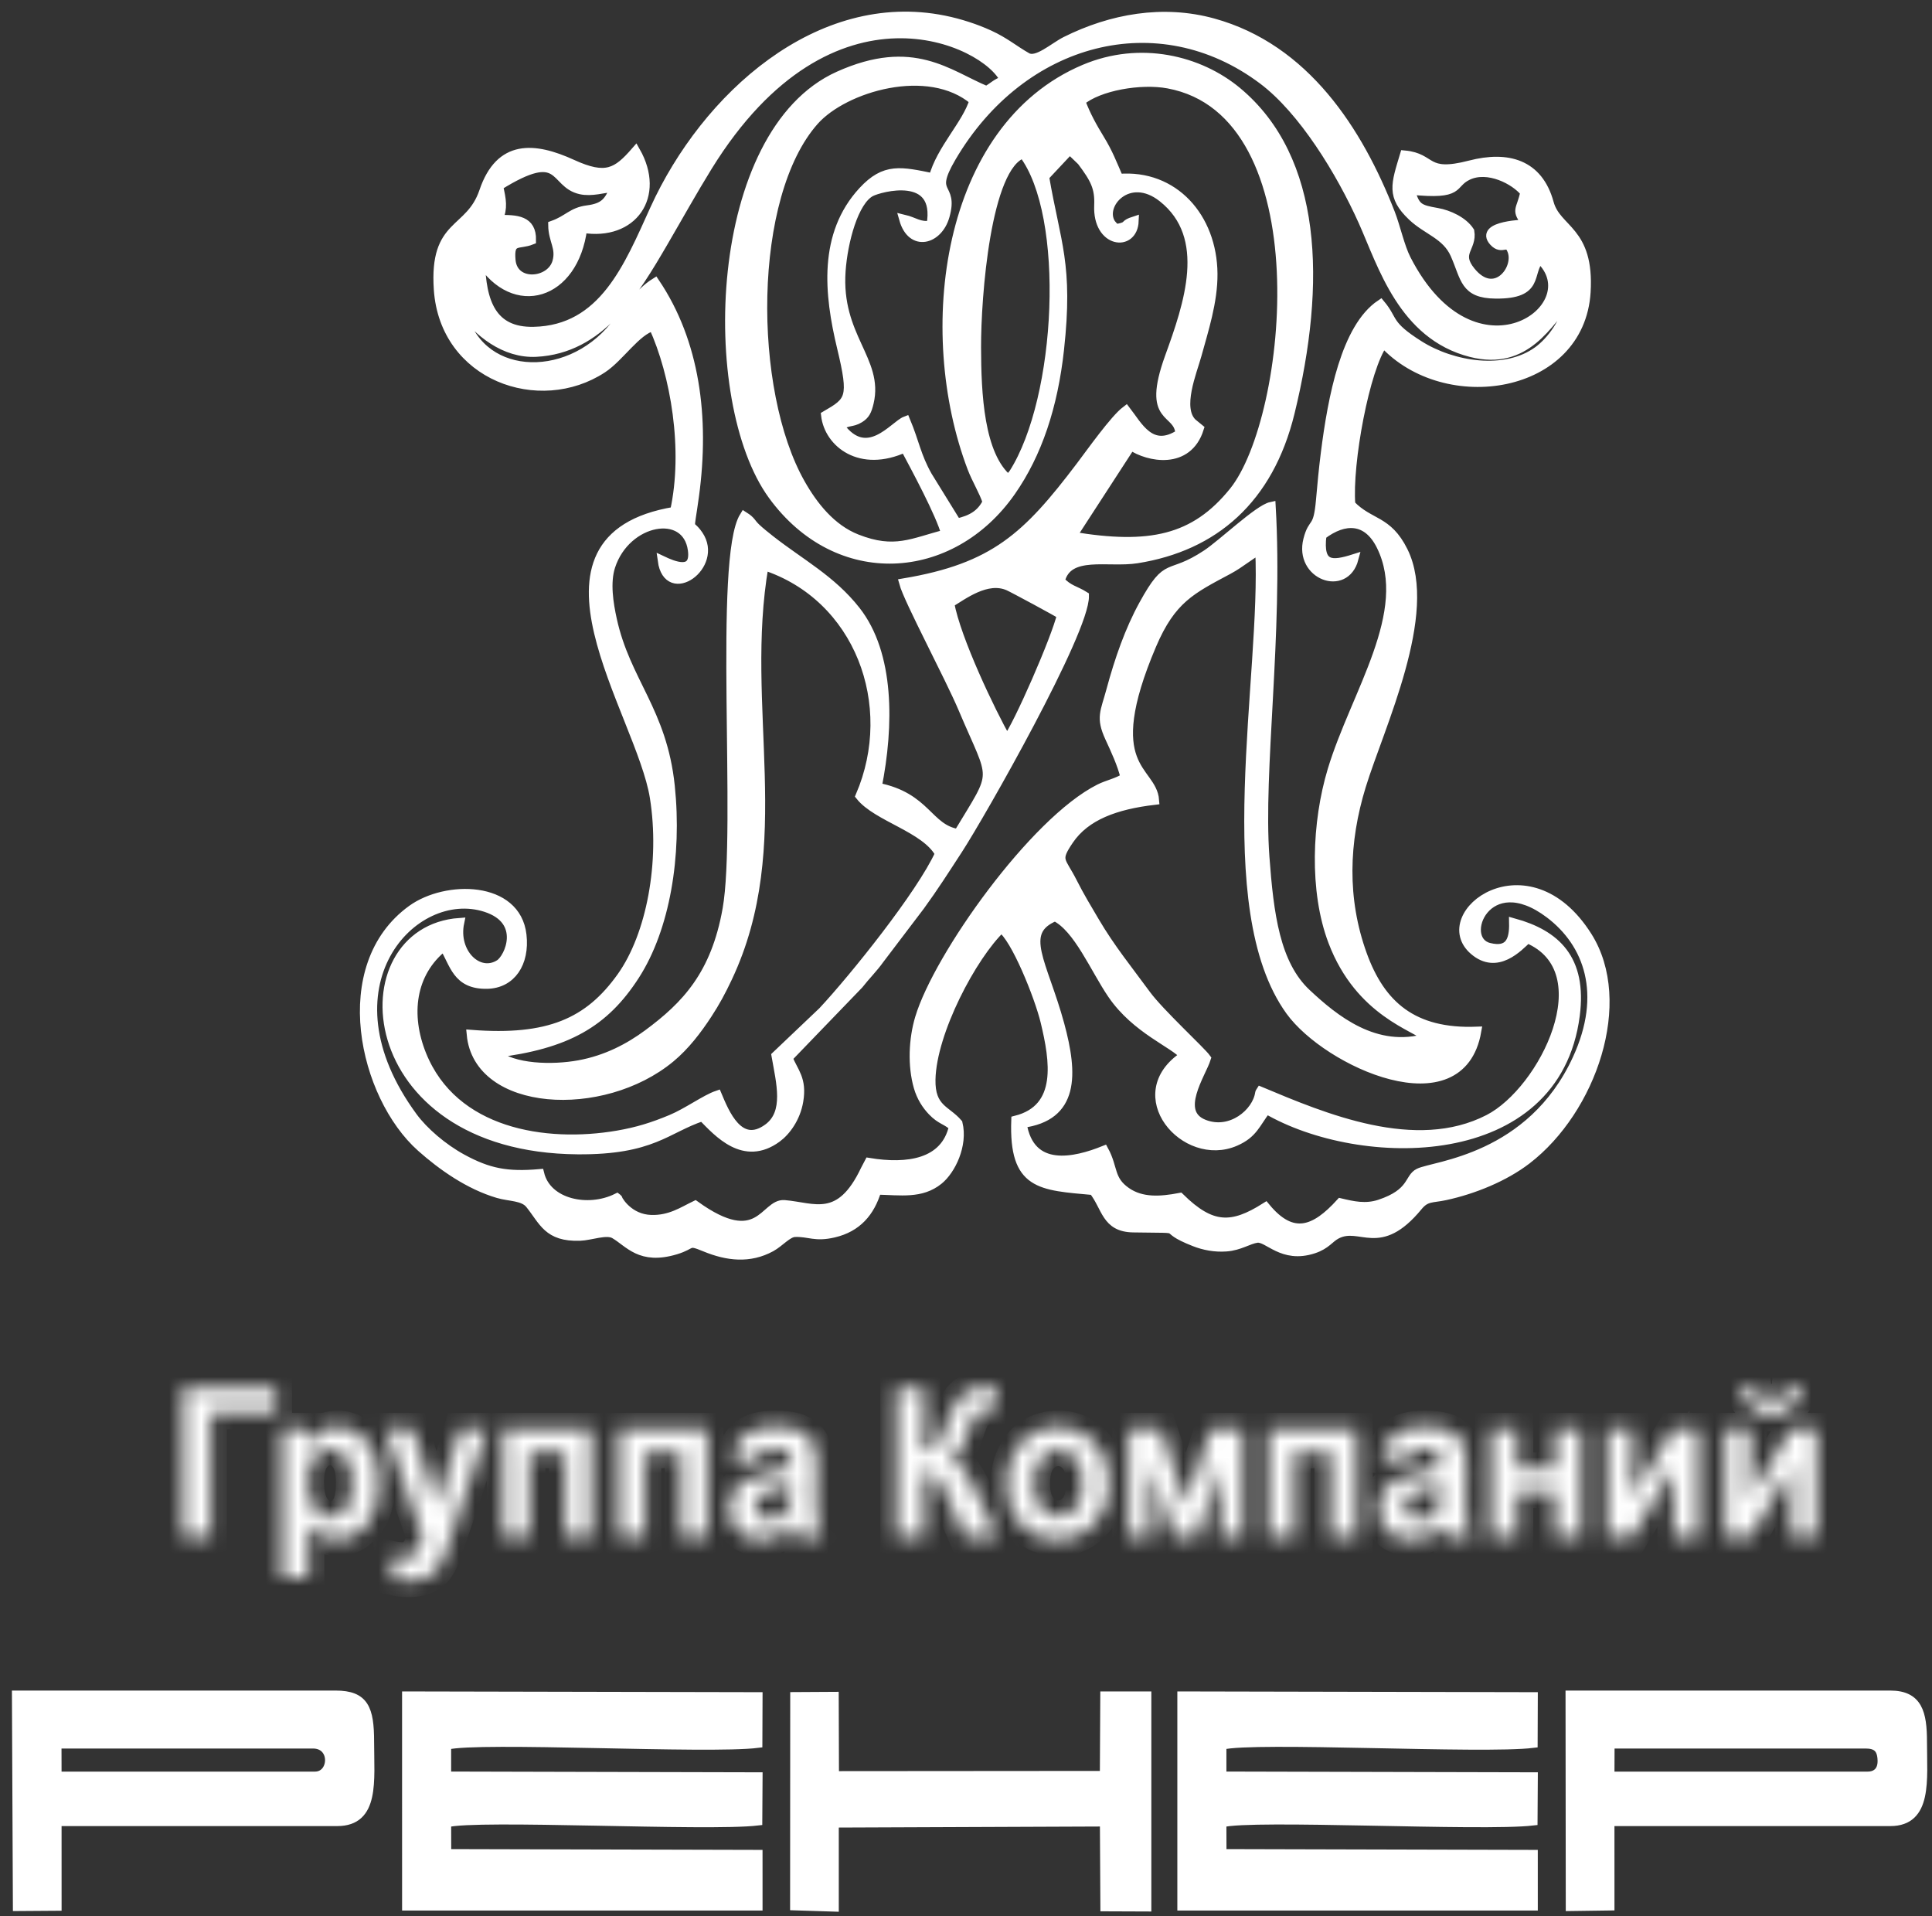
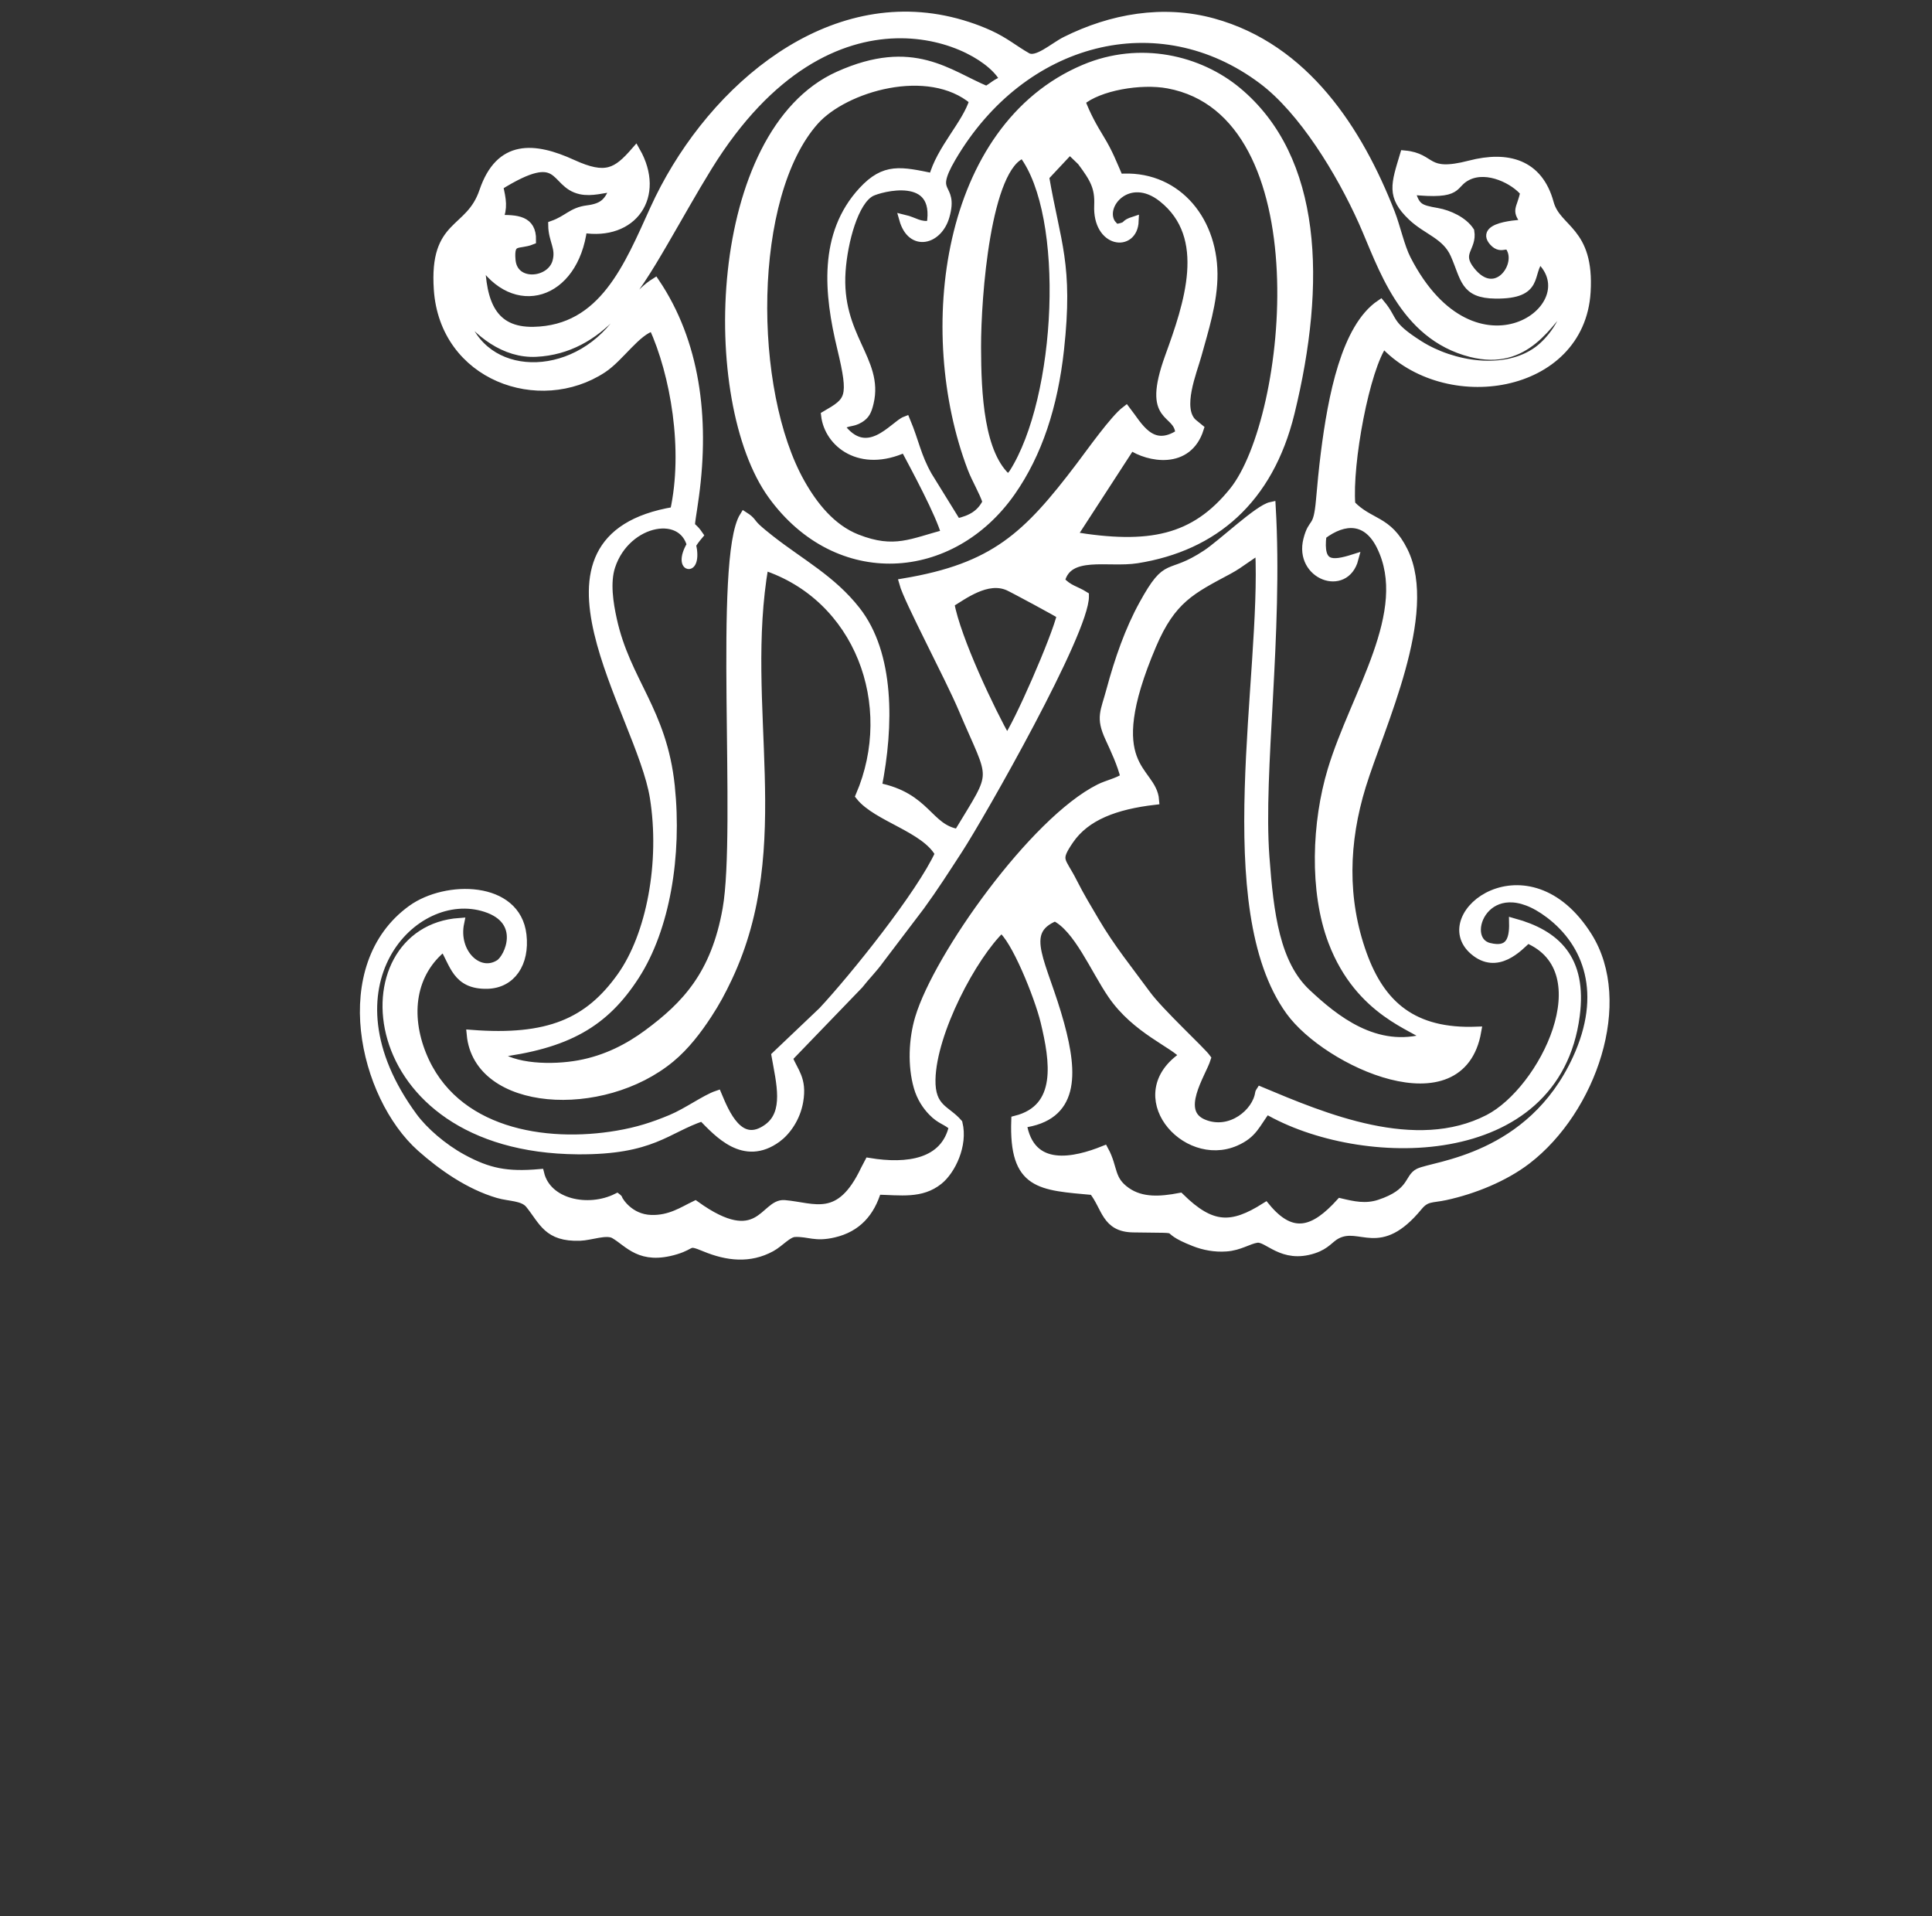
<svg xmlns="http://www.w3.org/2000/svg" width="120" height="119" viewBox="0 0 120 119" fill="none">
  <rect x="0" y="0" width="120" height="119" fill="#333333" stroke="none" />
-   <path fill-rule="evenodd" clip-rule="evenodd" d="M29.842 16.178C31.941 19.474 35.65 18.385 36.187 14.177C39.306 14.691 41.062 12.169 39.482 9.393C38.316 10.733 37.634 11.145 35.547 10.191C33.177 9.107 31.053 8.931 30.051 11.887C29.171 14.479 26.945 13.739 27.228 17.969C27.59 23.38 33.508 25.457 37.421 22.887C38.497 22.18 39.509 20.547 40.575 20.265C41.935 23.237 42.741 27.946 41.901 31.76C31.835 33.433 39.801 44.226 40.646 49.517C41.29 53.549 40.435 58.082 38.604 60.656C36.561 63.529 34.048 64.609 29.271 64.243C29.692 68.753 37.408 69.213 41.642 65.705C42.556 64.948 43.31 63.96 43.954 62.973C44.43 62.244 44.785 61.593 45.199 60.715C49.095 52.448 45.931 43.927 47.452 35.123C53.358 37.046 55.859 43.767 53.426 49.43C54.482 50.757 57.489 51.417 58.359 53.015C57.203 55.552 53.044 60.728 51.102 62.808L48.203 65.564C48.493 67.222 49.012 69.116 47.692 70.072C45.906 71.365 45.006 69.098 44.55 68.016C43.825 68.262 42.696 69.089 41.691 69.509C40.566 69.978 39.604 70.284 38.351 70.498C33.848 71.267 28.165 70.368 26.201 65.513C25.199 63.033 25.504 60.418 27.567 58.779C28.226 59.824 28.347 61.164 30.255 61.126C31.753 61.097 32.617 59.811 32.418 58.068C32.067 54.977 27.708 54.957 25.587 56.484C20.714 59.993 22.574 68.073 26.16 71.259C27.463 72.416 29.136 73.596 30.938 74.125C31.66 74.337 32.499 74.272 32.91 74.781C33.765 75.841 34.017 76.838 36.017 76.774C36.694 76.752 37.668 76.357 38.166 76.644C39.075 77.171 39.769 78.287 41.97 77.624C43.092 77.286 42.661 76.986 43.789 77.452C45.179 78.026 46.558 78.182 47.889 77.457C48.433 77.16 48.917 76.552 49.376 76.538C50.274 76.51 50.614 76.847 51.786 76.573C53.231 76.236 54.049 75.291 54.463 73.909C55.949 73.939 57.211 74.172 58.3 73.295C59.071 72.675 59.83 71.112 59.503 69.768C58.776 68.917 57.783 68.872 57.821 67.039C57.883 64.087 60.388 59.359 62.186 57.644C63.056 58.197 64.541 61.888 64.915 63.448C65.495 65.863 65.987 68.843 63.094 69.574C62.952 73.648 64.615 73.632 67.909 73.934C68.731 74.976 68.68 76.229 70.386 76.255C74.141 76.311 71.698 76.153 74.204 77.13C74.782 77.356 75.456 77.489 76.159 77.438C76.999 77.378 77.533 76.975 78.067 76.898C78.762 76.799 79.634 78.207 81.587 77.564C82.379 77.303 82.568 76.893 83.023 76.659C84.522 75.889 85.65 77.861 88.08 74.911C88.58 74.304 88.942 74.434 89.765 74.256C91.524 73.876 93.436 73.1 94.827 72.032C98.873 68.925 101.181 62.226 98.602 58.147C94.89 52.276 88.98 56.811 91.545 59.026C92.992 60.276 94.318 58.806 94.873 58.291C99.575 60.279 95.896 67.732 92.46 69.501C87.906 71.847 82.184 69.402 78.301 67.777C78.278 67.814 78.25 67.83 78.24 67.895C78.061 69.111 76.46 70.465 74.788 69.814C72.929 69.091 74.627 66.689 74.927 65.727C74.606 65.276 72.028 62.906 71.196 61.772C70.074 60.24 68.98 58.901 67.993 57.221C67.528 56.431 67.073 55.686 66.618 54.784C65.907 53.377 65.517 53.472 66.407 52.166C67.432 50.663 69.286 49.983 71.711 49.699C71.564 47.741 68.247 47.795 71.54 40.058C72.762 37.189 73.996 36.617 76.301 35.383C77.082 34.965 77.658 34.429 78.247 34.148C78.633 41.959 75.497 56.364 80.137 62.785C82.443 65.975 90.718 69.775 91.721 64.046C87.767 64.198 85.757 62.429 84.619 59.281C83.374 55.834 83.484 52.288 84.557 48.801C85.702 45.083 89.072 38.084 87.163 34.23C86.18 32.247 85.075 32.565 83.898 31.34C83.691 28.792 84.785 22.855 85.93 21.306C89.781 25.491 98.145 24.21 98.513 18.131C98.746 14.279 96.686 14.314 96.223 12.612C95.556 10.165 93.635 9.646 91.307 10.249C88.45 10.99 89.045 9.794 87.235 9.628C86.688 11.453 86.389 12.173 87.711 13.432C88.642 14.318 89.83 14.577 90.37 15.795C91.027 17.279 90.949 18.244 92.895 18.261C95.691 18.286 94.841 16.945 95.641 16.075C98.872 19.059 91.559 24.313 87.351 16.1C86.955 15.327 86.699 14.104 86.364 13.245C84.365 8.121 81.058 2.996 75.345 1.422C72.241 0.567 69.033 1.136 66.196 2.552C65.452 2.924 64.403 3.903 63.79 3.556C62.974 3.094 62.423 2.602 61.441 2.153C60.61 1.773 59.615 1.445 58.648 1.25C50.849 -0.33 43.827 6.021 40.657 12.993C39.045 16.537 37.485 20.492 33.145 20.581C30.563 20.633 29.891 18.792 29.842 16.178ZM94.016 57.311C96.626 58.033 98.295 59.55 97.839 63.065C96.621 72.474 84.472 72.29 78.664 68.894C77.979 69.795 77.837 70.407 76.734 70.89C73.595 72.265 69.9 67.97 73.559 65.563C72.946 64.799 70.579 63.948 69.082 61.759C68.002 60.182 66.962 57.622 65.531 56.924C63.231 57.877 64.779 59.785 65.824 63.621C66.671 66.732 66.744 69.341 63.481 69.765C63.97 72.853 66.802 72.153 68.571 71.442C69.176 72.554 68.893 73.274 69.96 74.016C70.91 74.677 72.074 74.599 73.284 74.369C75.247 76.301 76.514 76.292 78.605 74.969C80.278 77.002 81.679 76.442 83.261 74.704C84.033 74.887 84.821 75.07 85.687 74.784C87.777 74.095 87.483 73.16 88.125 72.844C89.073 72.375 95.088 71.998 97.955 65.767C99.818 61.721 98.659 58.576 96.25 56.752C92.329 53.782 90.541 58.36 92.49 58.84C93.72 59.143 94.042 58.465 94.016 57.311ZM58.985 37.461C59.394 39.704 61.523 44.165 62.537 45.956C63.227 45.067 65.613 39.598 65.933 38.185C65.809 38.077 62.918 36.519 62.634 36.396C61.292 35.812 59.812 36.967 58.985 37.461ZM87.6 11.805C87.905 12.91 88.136 13.001 89.266 13.199C89.985 13.325 90.885 13.742 91.29 14.369C91.465 15.417 90.416 15.691 91.358 16.852C92.823 18.66 94.342 16.747 93.917 15.582C93.634 14.802 93.32 15.61 92.772 15.004C91.841 13.974 94.837 13.912 94.84 13.911C94.093 12.988 94.471 13.114 94.71 11.946C94.102 11.182 92.416 10.302 91.16 10.908C90.081 11.429 90.863 12.142 87.6 11.805ZM67.123 6.285C67.456 7.174 67.855 7.886 68.314 8.637C68.857 9.527 69.073 10.129 69.491 11.082C72.91 10.796 75.305 13.502 75.337 16.996C75.353 18.736 74.759 20.543 74.347 22.047C74.059 23.096 73.108 25.347 74.061 26.266L74.487 26.614C73.77 28.894 71.328 28.413 70.244 27.671L66.588 33.304C71.38 34.103 74.193 33.541 76.625 30.521C80.279 25.982 82.222 7.002 72.563 5.21C70.842 4.891 68.243 5.34 67.123 6.285ZM60.652 21.561C60.658 24.409 60.816 28.29 62.642 29.785L62.951 29.395C65.918 24.729 66.465 13.363 63.554 9.541C61.244 10.295 60.645 18.454 60.652 21.561ZM56.133 13.611C56.818 13.773 57.101 14.1 57.831 13.979C58.43 10.569 54.629 11.644 54.099 11.919C53.03 12.473 52.365 15.013 52.238 16.831C51.954 20.912 54.61 22.368 53.983 25.005C53.857 25.535 53.739 25.764 53.387 25.982C52.895 26.285 52.64 26.091 52.168 26.482C53.865 28.778 55.527 26.413 56.256 26.137C56.82 27.488 56.92 28.327 57.615 29.557L59.426 32.489C60.362 32.285 60.949 31.923 61.314 31.177C61.103 30.518 60.645 29.786 60.366 29.052C57.165 20.615 58.691 7.948 67.357 4.288C70.824 2.824 74.483 3.721 76.843 5.686C81.844 9.85 82.109 17.546 80.124 25.643C78.803 31.029 75.388 33.942 70.619 34.699C68.829 34.983 66.328 34.189 65.856 36.066C66.344 36.621 66.809 36.665 67.354 37.01C67.394 39.21 60.915 50.596 59.511 52.755C58.699 54.003 57.99 55.114 57.154 56.26L54.63 59.585C54.244 60.13 53.755 60.609 53.343 61.139L48.944 65.7C49.302 66.588 49.841 67.012 49.609 68.385C49.432 69.435 48.819 70.262 48.254 70.674C46.212 72.164 44.612 70.347 43.628 69.344C41.372 70.096 40.531 71.44 35.881 71.405C22.108 71.299 21.325 57.801 28.55 57.292C28.151 59.198 29.732 60.701 31.029 59.874C31.627 59.493 32.674 57.171 30.176 56.359C25.659 54.889 19.684 61.248 25.648 69.366C26.312 70.27 27.494 71.296 28.708 71.957C30.334 72.842 31.482 73.066 33.517 72.891C33.974 74.762 36.539 75.281 38.316 74.4C38.343 74.422 38.379 74.428 38.389 74.475C38.406 74.563 39.058 75.693 40.44 75.737C41.631 75.775 42.431 75.217 43.181 74.857C47.177 77.737 47.472 74.709 48.721 74.814C50.562 74.969 52.171 75.962 53.741 72.643L53.976 72.196C56.37 72.589 58.705 72.265 59.224 69.965C58.781 69.547 58.447 69.578 57.905 69.012C57.551 68.642 57.219 68.144 57.035 67.503C56.655 66.181 56.725 64.54 57.118 63.23C58.268 59.397 64.223 51.014 68.294 48.974C68.797 48.722 69.415 48.607 69.884 48.289C69.678 47.435 69.28 46.595 68.916 45.803C68.34 44.548 68.632 44.235 68.996 42.884C69.519 40.945 70.157 39.128 71.022 37.555C72.591 34.698 72.531 36.02 74.945 34.422C75.925 33.773 78.176 31.62 78.953 31.456C79.413 39.384 78.169 47.882 78.562 53.214C78.825 56.785 79.215 59.881 81.154 61.694C82.85 63.279 85.433 65.425 88.671 64.446C87.992 63.757 84.472 62.911 82.784 58.475C81.59 55.339 81.769 51.056 82.741 47.835C84.18 43.068 87.803 38.016 85.783 33.908C84.936 32.185 83.513 32.17 82.107 33.237C81.864 35.195 82.734 35.132 84.094 34.701C83.542 36.792 80.673 35.714 81.235 33.521C81.553 32.278 81.855 32.996 82.022 31.054C82.105 30.094 82.197 29.132 82.321 28.148C82.762 24.659 83.584 20.355 85.751 18.896C86.597 19.911 86.126 20.16 88.15 21.438C90.218 22.743 93.49 23.282 95.535 21.782C96.32 21.206 97.282 19.976 97.463 18.601C96.177 19.976 94.816 22.773 91.367 21.892C87.126 20.809 85.863 16.444 84.661 13.76C83.268 10.652 80.927 6.832 78.433 4.96C71.97 0.108 63.473 2.319 59.097 9.777C57.653 12.239 59.272 11.383 58.696 13.418C58.272 14.916 56.628 15.367 56.133 13.611ZM58.747 33.169C58.431 31.941 56.828 28.983 56.205 27.81C53.441 29.083 51.486 27.517 51.283 25.799C52.802 24.916 53.035 24.746 52.274 21.586C51.471 18.249 51.099 14.566 53.597 11.866C54.965 10.388 55.949 10.634 57.967 11.048C58.431 9.275 60.056 7.718 60.495 6.242C57.675 3.856 52.435 5.417 50.584 7.496C46.441 12.148 46.464 24.268 49.727 30.027C50.511 31.41 51.619 32.831 53.214 33.46C55.573 34.39 56.659 33.703 58.747 33.169ZM28.649 19.176C29.559 23.608 35.185 23.934 38.158 20.254C38.863 19.382 39.732 18.148 40.688 17.553C43.178 21.253 43.794 25.906 43.133 30.792C42.789 33.333 42.753 32.297 43.389 33.229C44.678 35.118 41.488 37.398 41.136 34.81C41.786 35.117 43.221 35.744 43.008 34.152C42.66 31.556 38.886 32.236 37.931 35.168C37.603 36.177 37.81 37.479 38.033 38.491C38.88 42.342 41.141 44.149 41.629 48.822C42.081 53.155 41.322 57.655 39.44 60.575C37.541 63.521 35.223 64.865 30.718 65.412C31.859 66.394 34.331 66.427 35.96 66.131C37.665 65.82 39.068 65.081 40.244 64.212C42.599 62.469 44.441 60.552 45.165 56.453C46.034 51.532 44.596 34.679 46.222 32.066C46.694 32.367 46.614 32.457 46.981 32.803C47.205 33.014 47.553 33.294 47.838 33.518C49.728 34.999 51.644 35.993 53.16 37.922C55.279 40.618 55.246 45.039 54.479 48.891C57.569 49.492 57.611 51.462 59.514 51.772C61.983 47.673 61.782 48.684 59.802 43.999C58.972 42.037 56.42 37.265 56.132 36.205C61.76 35.262 63.803 33.322 67.108 28.958C67.784 28.065 69.222 26.034 69.94 25.491C70.671 26.431 71.485 28.132 73.291 26.94C73.198 25.395 71.157 26.265 72.639 22.172C73.813 18.932 75.281 14.713 72.212 12.279C70.102 10.605 68.245 12.726 69.016 13.896C69.237 14.124 69.22 14.258 69.679 14.123C70.103 13.998 69.812 13.93 70.443 13.726C70.378 15.377 68.143 15.115 68.246 12.759C68.295 11.638 67.994 11.095 67.184 10.01L66.443 9.297L64.877 10.968C65.592 15.141 66.385 16.418 65.804 21.712C65.419 25.221 64.446 28.171 62.799 30.527C59.089 35.835 52.034 36.315 47.988 30.753C43.729 24.898 44.202 8.255 52.092 4.712C56.725 2.632 58.876 4.64 61.273 5.631C61.753 5.365 61.838 5.179 62.403 4.984C61.31 2.539 51.621 -2.056 43.959 10.338C43.012 11.871 42.136 13.452 41.207 15.044C39.386 18.165 37.29 21.671 33.303 21.877C31.364 21.977 29.675 20.64 28.649 19.176ZM30.962 11.551C31.161 12.417 31.254 12.897 30.956 13.634C32.092 13.62 33.036 13.66 33.011 14.915C32.21 15.238 31.611 14.809 31.739 16.171C31.893 17.803 34.224 17.593 34.594 16.261C34.838 15.381 34.346 14.946 34.333 13.99C35.294 13.647 35.526 13.159 36.486 13.036C37.52 12.904 37.83 12.534 38.178 11.622C37.484 11.691 36.745 11.935 36.059 11.782C34.3 11.391 34.999 9.031 30.962 11.551Z" fill="white" stroke="white" stroke-width="0.567" />
-   <path fill-rule="evenodd" clip-rule="evenodd" d="M1.084 118.4L3.542 118.383L3.541 113.124H20.949C23.301 113.124 22.953 110.591 22.953 108.179C22.953 106.121 22.625 105.275 20.853 105.275H1.025L1.084 118.4ZM73.41 118.369L95.232 118.368L95.231 115.169L75.896 115.12L75.89 113.204C77.741 112.701 92.018 113.46 95.216 113.089L95.233 110.351L75.891 110.304V108.382C77.877 107.873 92.069 108.654 95.222 108.269L95.232 105.375L73.41 105.329L73.41 118.369ZM97.536 118.4L99.994 118.366L99.993 113.124H117.414C119.743 113.124 119.405 110.534 119.405 108.179C119.405 106.389 119.127 105.275 117.414 105.275H97.522L97.536 118.4ZM99.993 110.308H115.998C116.56 110.308 116.921 109.977 116.903 109.327C116.883 108.568 116.55 108.307 115.869 108.307H100.001L99.993 110.308ZM49.358 118.358L51.815 118.436L51.815 113.217L68.6 113.15L68.63 118.418L71.228 118.428V105.329L68.624 105.331L68.597 110.266L51.827 110.279L51.811 105.355L49.366 105.369L49.358 118.358ZM25.258 118.37L47.08 118.368L47.079 115.169L27.743 115.12L27.738 113.204C29.592 112.7 43.892 113.462 47.064 113.089L47.081 110.351L27.738 110.304V108.382C29.726 107.873 43.96 108.656 47.069 108.268L47.08 105.375L25.257 105.329L25.258 118.37ZM3.541 110.308H19.436H19.565C20.743 110.308 20.851 108.307 19.436 108.307H3.536L3.541 110.308Z" fill="white" stroke="white" stroke-width="0.567" />
+   <path fill-rule="evenodd" clip-rule="evenodd" d="M29.842 16.178C31.941 19.474 35.65 18.385 36.187 14.177C39.306 14.691 41.062 12.169 39.482 9.393C38.316 10.733 37.634 11.145 35.547 10.191C33.177 9.107 31.053 8.931 30.051 11.887C29.171 14.479 26.945 13.739 27.228 17.969C27.59 23.38 33.508 25.457 37.421 22.887C38.497 22.18 39.509 20.547 40.575 20.265C41.935 23.237 42.741 27.946 41.901 31.76C31.835 33.433 39.801 44.226 40.646 49.517C41.29 53.549 40.435 58.082 38.604 60.656C36.561 63.529 34.048 64.609 29.271 64.243C29.692 68.753 37.408 69.213 41.642 65.705C42.556 64.948 43.31 63.96 43.954 62.973C44.43 62.244 44.785 61.593 45.199 60.715C49.095 52.448 45.931 43.927 47.452 35.123C53.358 37.046 55.859 43.767 53.426 49.43C54.482 50.757 57.489 51.417 58.359 53.015C57.203 55.552 53.044 60.728 51.102 62.808L48.203 65.564C48.493 67.222 49.012 69.116 47.692 70.072C45.906 71.365 45.006 69.098 44.55 68.016C43.825 68.262 42.696 69.089 41.691 69.509C40.566 69.978 39.604 70.284 38.351 70.498C33.848 71.267 28.165 70.368 26.201 65.513C25.199 63.033 25.504 60.418 27.567 58.779C28.226 59.824 28.347 61.164 30.255 61.126C31.753 61.097 32.617 59.811 32.418 58.068C32.067 54.977 27.708 54.957 25.587 56.484C20.714 59.993 22.574 68.073 26.16 71.259C27.463 72.416 29.136 73.596 30.938 74.125C31.66 74.337 32.499 74.272 32.91 74.781C33.765 75.841 34.017 76.838 36.017 76.774C36.694 76.752 37.668 76.357 38.166 76.644C39.075 77.171 39.769 78.287 41.97 77.624C43.092 77.286 42.661 76.986 43.789 77.452C45.179 78.026 46.558 78.182 47.889 77.457C48.433 77.16 48.917 76.552 49.376 76.538C50.274 76.51 50.614 76.847 51.786 76.573C53.231 76.236 54.049 75.291 54.463 73.909C55.949 73.939 57.211 74.172 58.3 73.295C59.071 72.675 59.83 71.112 59.503 69.768C58.776 68.917 57.783 68.872 57.821 67.039C57.883 64.087 60.388 59.359 62.186 57.644C63.056 58.197 64.541 61.888 64.915 63.448C65.495 65.863 65.987 68.843 63.094 69.574C62.952 73.648 64.615 73.632 67.909 73.934C68.731 74.976 68.68 76.229 70.386 76.255C74.141 76.311 71.698 76.153 74.204 77.13C74.782 77.356 75.456 77.489 76.159 77.438C76.999 77.378 77.533 76.975 78.067 76.898C78.762 76.799 79.634 78.207 81.587 77.564C82.379 77.303 82.568 76.893 83.023 76.659C84.522 75.889 85.65 77.861 88.08 74.911C88.58 74.304 88.942 74.434 89.765 74.256C91.524 73.876 93.436 73.1 94.827 72.032C98.873 68.925 101.181 62.226 98.602 58.147C94.89 52.276 88.98 56.811 91.545 59.026C92.992 60.276 94.318 58.806 94.873 58.291C99.575 60.279 95.896 67.732 92.46 69.501C87.906 71.847 82.184 69.402 78.301 67.777C78.278 67.814 78.25 67.83 78.24 67.895C78.061 69.111 76.46 70.465 74.788 69.814C72.929 69.091 74.627 66.689 74.927 65.727C74.606 65.276 72.028 62.906 71.196 61.772C70.074 60.24 68.98 58.901 67.993 57.221C67.528 56.431 67.073 55.686 66.618 54.784C65.907 53.377 65.517 53.472 66.407 52.166C67.432 50.663 69.286 49.983 71.711 49.699C71.564 47.741 68.247 47.795 71.54 40.058C72.762 37.189 73.996 36.617 76.301 35.383C77.082 34.965 77.658 34.429 78.247 34.148C78.633 41.959 75.497 56.364 80.137 62.785C82.443 65.975 90.718 69.775 91.721 64.046C87.767 64.198 85.757 62.429 84.619 59.281C83.374 55.834 83.484 52.288 84.557 48.801C85.702 45.083 89.072 38.084 87.163 34.23C86.18 32.247 85.075 32.565 83.898 31.34C83.691 28.792 84.785 22.855 85.93 21.306C89.781 25.491 98.145 24.21 98.513 18.131C98.746 14.279 96.686 14.314 96.223 12.612C95.556 10.165 93.635 9.646 91.307 10.249C88.45 10.99 89.045 9.794 87.235 9.628C86.688 11.453 86.389 12.173 87.711 13.432C88.642 14.318 89.83 14.577 90.37 15.795C91.027 17.279 90.949 18.244 92.895 18.261C95.691 18.286 94.841 16.945 95.641 16.075C98.872 19.059 91.559 24.313 87.351 16.1C86.955 15.327 86.699 14.104 86.364 13.245C84.365 8.121 81.058 2.996 75.345 1.422C72.241 0.567 69.033 1.136 66.196 2.552C65.452 2.924 64.403 3.903 63.79 3.556C62.974 3.094 62.423 2.602 61.441 2.153C60.61 1.773 59.615 1.445 58.648 1.25C50.849 -0.33 43.827 6.021 40.657 12.993C39.045 16.537 37.485 20.492 33.145 20.581C30.563 20.633 29.891 18.792 29.842 16.178ZM94.016 57.311C96.626 58.033 98.295 59.55 97.839 63.065C96.621 72.474 84.472 72.29 78.664 68.894C77.979 69.795 77.837 70.407 76.734 70.89C73.595 72.265 69.9 67.97 73.559 65.563C72.946 64.799 70.579 63.948 69.082 61.759C68.002 60.182 66.962 57.622 65.531 56.924C63.231 57.877 64.779 59.785 65.824 63.621C66.671 66.732 66.744 69.341 63.481 69.765C63.97 72.853 66.802 72.153 68.571 71.442C69.176 72.554 68.893 73.274 69.96 74.016C70.91 74.677 72.074 74.599 73.284 74.369C75.247 76.301 76.514 76.292 78.605 74.969C80.278 77.002 81.679 76.442 83.261 74.704C84.033 74.887 84.821 75.07 85.687 74.784C87.777 74.095 87.483 73.16 88.125 72.844C89.073 72.375 95.088 71.998 97.955 65.767C99.818 61.721 98.659 58.576 96.25 56.752C92.329 53.782 90.541 58.36 92.49 58.84C93.72 59.143 94.042 58.465 94.016 57.311ZM58.985 37.461C59.394 39.704 61.523 44.165 62.537 45.956C63.227 45.067 65.613 39.598 65.933 38.185C65.809 38.077 62.918 36.519 62.634 36.396C61.292 35.812 59.812 36.967 58.985 37.461ZM87.6 11.805C87.905 12.91 88.136 13.001 89.266 13.199C89.985 13.325 90.885 13.742 91.29 14.369C91.465 15.417 90.416 15.691 91.358 16.852C92.823 18.66 94.342 16.747 93.917 15.582C93.634 14.802 93.32 15.61 92.772 15.004C91.841 13.974 94.837 13.912 94.84 13.911C94.093 12.988 94.471 13.114 94.71 11.946C94.102 11.182 92.416 10.302 91.16 10.908C90.081 11.429 90.863 12.142 87.6 11.805ZM67.123 6.285C67.456 7.174 67.855 7.886 68.314 8.637C68.857 9.527 69.073 10.129 69.491 11.082C72.91 10.796 75.305 13.502 75.337 16.996C75.353 18.736 74.759 20.543 74.347 22.047C74.059 23.096 73.108 25.347 74.061 26.266L74.487 26.614C73.77 28.894 71.328 28.413 70.244 27.671L66.588 33.304C71.38 34.103 74.193 33.541 76.625 30.521C80.279 25.982 82.222 7.002 72.563 5.21C70.842 4.891 68.243 5.34 67.123 6.285ZM60.652 21.561C60.658 24.409 60.816 28.29 62.642 29.785L62.951 29.395C65.918 24.729 66.465 13.363 63.554 9.541C61.244 10.295 60.645 18.454 60.652 21.561ZM56.133 13.611C56.818 13.773 57.101 14.1 57.831 13.979C58.43 10.569 54.629 11.644 54.099 11.919C53.03 12.473 52.365 15.013 52.238 16.831C51.954 20.912 54.61 22.368 53.983 25.005C53.857 25.535 53.739 25.764 53.387 25.982C52.895 26.285 52.64 26.091 52.168 26.482C53.865 28.778 55.527 26.413 56.256 26.137C56.82 27.488 56.92 28.327 57.615 29.557L59.426 32.489C60.362 32.285 60.949 31.923 61.314 31.177C61.103 30.518 60.645 29.786 60.366 29.052C57.165 20.615 58.691 7.948 67.357 4.288C70.824 2.824 74.483 3.721 76.843 5.686C81.844 9.85 82.109 17.546 80.124 25.643C78.803 31.029 75.388 33.942 70.619 34.699C68.829 34.983 66.328 34.189 65.856 36.066C66.344 36.621 66.809 36.665 67.354 37.01C67.394 39.21 60.915 50.596 59.511 52.755C58.699 54.003 57.99 55.114 57.154 56.26L54.63 59.585C54.244 60.13 53.755 60.609 53.343 61.139L48.944 65.7C49.302 66.588 49.841 67.012 49.609 68.385C49.432 69.435 48.819 70.262 48.254 70.674C46.212 72.164 44.612 70.347 43.628 69.344C41.372 70.096 40.531 71.44 35.881 71.405C22.108 71.299 21.325 57.801 28.55 57.292C28.151 59.198 29.732 60.701 31.029 59.874C31.627 59.493 32.674 57.171 30.176 56.359C25.659 54.889 19.684 61.248 25.648 69.366C26.312 70.27 27.494 71.296 28.708 71.957C30.334 72.842 31.482 73.066 33.517 72.891C33.974 74.762 36.539 75.281 38.316 74.4C38.343 74.422 38.379 74.428 38.389 74.475C38.406 74.563 39.058 75.693 40.44 75.737C41.631 75.775 42.431 75.217 43.181 74.857C47.177 77.737 47.472 74.709 48.721 74.814C50.562 74.969 52.171 75.962 53.741 72.643L53.976 72.196C56.37 72.589 58.705 72.265 59.224 69.965C58.781 69.547 58.447 69.578 57.905 69.012C57.551 68.642 57.219 68.144 57.035 67.503C56.655 66.181 56.725 64.54 57.118 63.23C58.268 59.397 64.223 51.014 68.294 48.974C68.797 48.722 69.415 48.607 69.884 48.289C69.678 47.435 69.28 46.595 68.916 45.803C68.34 44.548 68.632 44.235 68.996 42.884C69.519 40.945 70.157 39.128 71.022 37.555C72.591 34.698 72.531 36.02 74.945 34.422C75.925 33.773 78.176 31.62 78.953 31.456C79.413 39.384 78.169 47.882 78.562 53.214C78.825 56.785 79.215 59.881 81.154 61.694C82.85 63.279 85.433 65.425 88.671 64.446C87.992 63.757 84.472 62.911 82.784 58.475C81.59 55.339 81.769 51.056 82.741 47.835C84.18 43.068 87.803 38.016 85.783 33.908C84.936 32.185 83.513 32.17 82.107 33.237C81.864 35.195 82.734 35.132 84.094 34.701C83.542 36.792 80.673 35.714 81.235 33.521C81.553 32.278 81.855 32.996 82.022 31.054C82.105 30.094 82.197 29.132 82.321 28.148C82.762 24.659 83.584 20.355 85.751 18.896C86.597 19.911 86.126 20.16 88.15 21.438C90.218 22.743 93.49 23.282 95.535 21.782C96.32 21.206 97.282 19.976 97.463 18.601C96.177 19.976 94.816 22.773 91.367 21.892C87.126 20.809 85.863 16.444 84.661 13.76C83.268 10.652 80.927 6.832 78.433 4.96C71.97 0.108 63.473 2.319 59.097 9.777C57.653 12.239 59.272 11.383 58.696 13.418C58.272 14.916 56.628 15.367 56.133 13.611ZM58.747 33.169C58.431 31.941 56.828 28.983 56.205 27.81C53.441 29.083 51.486 27.517 51.283 25.799C52.802 24.916 53.035 24.746 52.274 21.586C51.471 18.249 51.099 14.566 53.597 11.866C54.965 10.388 55.949 10.634 57.967 11.048C58.431 9.275 60.056 7.718 60.495 6.242C57.675 3.856 52.435 5.417 50.584 7.496C46.441 12.148 46.464 24.268 49.727 30.027C50.511 31.41 51.619 32.831 53.214 33.46C55.573 34.39 56.659 33.703 58.747 33.169ZM28.649 19.176C29.559 23.608 35.185 23.934 38.158 20.254C38.863 19.382 39.732 18.148 40.688 17.553C43.178 21.253 43.794 25.906 43.133 30.792C42.789 33.333 42.753 32.297 43.389 33.229C41.786 35.117 43.221 35.744 43.008 34.152C42.66 31.556 38.886 32.236 37.931 35.168C37.603 36.177 37.81 37.479 38.033 38.491C38.88 42.342 41.141 44.149 41.629 48.822C42.081 53.155 41.322 57.655 39.44 60.575C37.541 63.521 35.223 64.865 30.718 65.412C31.859 66.394 34.331 66.427 35.96 66.131C37.665 65.82 39.068 65.081 40.244 64.212C42.599 62.469 44.441 60.552 45.165 56.453C46.034 51.532 44.596 34.679 46.222 32.066C46.694 32.367 46.614 32.457 46.981 32.803C47.205 33.014 47.553 33.294 47.838 33.518C49.728 34.999 51.644 35.993 53.16 37.922C55.279 40.618 55.246 45.039 54.479 48.891C57.569 49.492 57.611 51.462 59.514 51.772C61.983 47.673 61.782 48.684 59.802 43.999C58.972 42.037 56.42 37.265 56.132 36.205C61.76 35.262 63.803 33.322 67.108 28.958C67.784 28.065 69.222 26.034 69.94 25.491C70.671 26.431 71.485 28.132 73.291 26.94C73.198 25.395 71.157 26.265 72.639 22.172C73.813 18.932 75.281 14.713 72.212 12.279C70.102 10.605 68.245 12.726 69.016 13.896C69.237 14.124 69.22 14.258 69.679 14.123C70.103 13.998 69.812 13.93 70.443 13.726C70.378 15.377 68.143 15.115 68.246 12.759C68.295 11.638 67.994 11.095 67.184 10.01L66.443 9.297L64.877 10.968C65.592 15.141 66.385 16.418 65.804 21.712C65.419 25.221 64.446 28.171 62.799 30.527C59.089 35.835 52.034 36.315 47.988 30.753C43.729 24.898 44.202 8.255 52.092 4.712C56.725 2.632 58.876 4.64 61.273 5.631C61.753 5.365 61.838 5.179 62.403 4.984C61.31 2.539 51.621 -2.056 43.959 10.338C43.012 11.871 42.136 13.452 41.207 15.044C39.386 18.165 37.29 21.671 33.303 21.877C31.364 21.977 29.675 20.64 28.649 19.176ZM30.962 11.551C31.161 12.417 31.254 12.897 30.956 13.634C32.092 13.62 33.036 13.66 33.011 14.915C32.21 15.238 31.611 14.809 31.739 16.171C31.893 17.803 34.224 17.593 34.594 16.261C34.838 15.381 34.346 14.946 34.333 13.99C35.294 13.647 35.526 13.159 36.486 13.036C37.52 12.904 37.83 12.534 38.178 11.622C37.484 11.691 36.745 11.935 36.059 11.782C34.3 11.391 34.999 9.031 30.962 11.551Z" fill="white" stroke="white" stroke-width="0.567" />
  <mask id="path-3-inside-1_268_182" fill="white">
    <path fill-rule="evenodd" clip-rule="evenodd" d="M11.361 86.196H17.14V87.763H13.089V95.469H11.361V86.196ZM17.517 88.748H19.043V89.734C19.241 89.397 19.508 89.125 19.845 88.916C20.183 88.709 20.558 88.605 20.969 88.605C21.686 88.605 22.296 88.912 22.796 89.525C23.296 90.136 23.547 90.99 23.547 92.082C23.547 93.207 23.294 94.079 22.79 94.703C22.286 95.327 21.674 95.638 20.955 95.638C20.614 95.638 20.304 95.564 20.026 95.415C19.75 95.269 19.456 95.016 19.15 94.658V98.021H17.517V88.748ZM19.126 92.005C19.126 92.763 19.263 93.322 19.539 93.684C19.813 94.045 20.149 94.226 20.542 94.226C20.921 94.226 21.237 94.06 21.489 93.727C21.742 93.395 21.867 92.851 21.867 92.093C21.867 91.385 21.738 90.861 21.477 90.518C21.219 90.174 20.897 90.004 20.514 90.004C20.115 90.004 19.783 90.172 19.521 90.509C19.257 90.846 19.126 91.344 19.126 92.005ZM23.9 88.748H25.64L27.123 93.516L28.571 88.748H30.263L28.082 95.217L27.689 96.385C27.544 96.775 27.407 97.073 27.276 97.28C27.147 97.485 26.996 97.654 26.827 97.781C26.659 97.91 26.45 98.01 26.202 98.081C25.956 98.152 25.675 98.189 25.364 98.189C25.05 98.189 24.74 98.152 24.436 98.081L24.293 96.695C24.549 96.749 24.782 96.777 24.988 96.777C25.37 96.777 25.652 96.656 25.834 96.412C26.017 96.169 26.158 95.858 26.255 95.482L23.9 88.748ZM31.242 88.748H36.735V95.469H35.102V90.185H32.874V95.469H31.242V88.748ZM38.439 88.748H43.932V95.469H42.299V90.185H40.071V95.469H38.439V88.748ZM46.922 90.82L45.445 90.535C45.612 89.879 45.9 89.393 46.307 89.078C46.714 88.763 47.32 88.605 48.122 88.605C48.851 88.605 49.395 88.698 49.752 88.886C50.108 89.074 50.36 89.311 50.505 89.6C50.65 89.89 50.724 90.418 50.724 91.191L50.7 93.263C50.7 93.853 50.725 94.288 50.777 94.569C50.829 94.85 50.926 95.15 51.069 95.469H49.449C49.407 95.353 49.353 95.18 49.292 94.951C49.266 94.846 49.246 94.776 49.234 94.744C48.956 95.042 48.658 95.264 48.34 95.413C48.023 95.562 47.685 95.638 47.326 95.638C46.692 95.638 46.192 95.45 45.826 95.074C45.461 94.701 45.278 94.226 45.278 93.652C45.278 93.274 45.362 92.935 45.528 92.637C45.695 92.342 45.928 92.113 46.229 91.955C46.529 91.798 46.962 91.66 47.528 91.541C48.291 91.385 48.821 91.239 49.115 91.105V90.926C49.115 90.58 49.038 90.334 48.883 90.185C48.726 90.038 48.432 89.965 48.001 89.965C47.709 89.965 47.483 90.028 47.32 90.155C47.155 90.28 47.024 90.503 46.922 90.82ZM49.115 92.257C48.906 92.333 48.575 92.424 48.12 92.529C47.667 92.635 47.369 92.739 47.23 92.838C47.018 93.004 46.91 93.211 46.91 93.464C46.91 93.714 46.996 93.928 47.167 94.109C47.337 94.291 47.554 94.381 47.818 94.381C48.112 94.381 48.394 94.276 48.662 94.066C48.859 93.904 48.99 93.71 49.051 93.477C49.093 93.326 49.115 93.037 49.115 92.612V92.257ZM55.68 86.196H57.408V90.147C57.791 90.103 58.051 89.998 58.186 89.823C58.322 89.65 58.532 89.169 58.814 88.379C59.169 87.375 59.529 86.749 59.888 86.505C60.246 86.261 60.82 86.138 61.614 86.138C61.654 86.138 61.737 86.136 61.864 86.132V87.517L61.62 87.511C61.267 87.511 61.008 87.558 60.846 87.653C60.683 87.748 60.552 87.893 60.45 88.087C60.349 88.281 60.2 88.681 60.004 89.285C59.898 89.607 59.785 89.874 59.662 90.09C59.541 90.306 59.324 90.509 59.014 90.699C59.398 90.816 59.714 91.055 59.964 91.413C60.214 91.772 60.488 92.277 60.786 92.931L61.948 95.469H59.922L58.899 93.082C58.883 93.047 58.85 92.983 58.8 92.886C58.78 92.853 58.709 92.706 58.586 92.45C58.367 91.992 58.188 91.707 58.049 91.593C57.908 91.478 57.696 91.42 57.408 91.415V95.469H55.68V86.196ZM62.536 92.026C62.536 91.435 62.669 90.863 62.937 90.311C63.205 89.756 63.584 89.335 64.075 89.043C64.565 88.752 65.111 88.605 65.717 88.605C66.652 88.605 67.417 88.936 68.015 89.596C68.612 90.259 68.91 91.092 68.91 92.102C68.91 93.121 68.609 93.965 68.007 94.634C67.403 95.303 66.644 95.638 65.729 95.638C65.163 95.638 64.623 95.497 64.108 95.219C63.596 94.94 63.205 94.533 62.937 93.993C62.669 93.455 62.536 92.799 62.536 92.026ZM64.216 92.121C64.216 92.788 64.361 93.3 64.651 93.654C64.942 94.01 65.3 94.187 65.727 94.187C66.152 94.187 66.509 94.01 66.797 93.654C67.085 93.3 67.23 92.784 67.23 92.109C67.23 91.45 67.085 90.943 66.797 90.589C66.509 90.233 66.152 90.056 65.727 90.056C65.3 90.056 64.942 90.233 64.651 90.589C64.361 90.943 64.216 91.455 64.216 92.121ZM70.086 88.748H72.123L73.643 93.432L75.188 88.748H77.211V95.469H75.817V91.044L74.32 95.469H72.916L71.48 91.044V95.469H70.086V88.748ZM78.78 88.748H84.273V95.469H82.641V90.185H80.412V95.469H78.78V88.748ZM87.264 90.82L85.786 90.535C85.953 89.879 86.241 89.393 86.648 89.078C87.055 88.763 87.661 88.605 88.463 88.605C89.192 88.605 89.736 88.698 90.094 88.886C90.449 89.074 90.701 89.311 90.846 89.6C90.991 89.89 91.065 90.418 91.065 91.191L91.041 93.263C91.041 93.853 91.067 94.288 91.118 94.569C91.17 94.85 91.267 95.15 91.41 95.469H89.79C89.748 95.353 89.695 95.18 89.633 94.951C89.607 94.846 89.587 94.776 89.575 94.744C89.297 95.042 89 95.264 88.682 95.413C88.364 95.562 88.026 95.638 87.667 95.638C87.034 95.638 86.533 95.45 86.168 95.074C85.802 94.701 85.62 94.226 85.62 93.652C85.62 93.274 85.703 92.935 85.87 92.637C86.037 92.342 86.269 92.113 86.571 91.955C86.871 91.798 87.304 91.66 87.87 91.541C88.632 91.385 89.162 91.239 89.456 91.105V90.926C89.456 90.58 89.379 90.334 89.224 90.185C89.067 90.038 88.773 89.965 88.342 89.965C88.05 89.965 87.824 90.028 87.661 90.155C87.496 90.28 87.365 90.503 87.264 90.82ZM89.456 92.257C89.248 92.333 88.916 92.424 88.461 92.529C88.009 92.635 87.711 92.739 87.572 92.838C87.359 93.004 87.252 93.211 87.252 93.464C87.252 93.714 87.337 93.928 87.508 94.109C87.679 94.291 87.895 94.381 88.159 94.381C88.453 94.381 88.735 94.276 89.003 94.066C89.2 93.904 89.331 93.71 89.393 93.477C89.434 93.326 89.456 93.037 89.456 92.612V92.257ZM92.604 88.748H94.236V91.209H96.596V88.748H98.228V95.469H96.596V92.646H94.236V95.469H92.604V88.748ZM99.825 88.748H101.397V92.972L103.911 88.748H105.52V95.469H103.947V91.185L101.397 95.469H99.825V88.748ZM107.148 88.748H108.721V92.972L111.235 88.748H112.844V95.469H111.271V91.185L108.721 95.469H107.148V88.748ZM111.045 86.041H111.843C111.798 86.613 111.611 87.064 111.287 87.39C110.963 87.716 110.544 87.88 110.03 87.88C109.514 87.88 109.095 87.716 108.771 87.39C108.447 87.064 108.261 86.613 108.215 86.041H109.013C109.041 86.339 109.136 86.566 109.303 86.719C109.47 86.872 109.712 86.948 110.03 86.948C110.346 86.948 110.588 86.872 110.755 86.719C110.922 86.566 111.017 86.339 111.045 86.041Z" />
  </mask>
-   <path fill-rule="evenodd" clip-rule="evenodd" d="M11.361 86.196H17.14V87.763H13.089V95.469H11.361V86.196ZM17.517 88.748H19.043V89.734C19.241 89.397 19.508 89.125 19.845 88.916C20.183 88.709 20.558 88.605 20.969 88.605C21.686 88.605 22.296 88.912 22.796 89.525C23.296 90.136 23.547 90.99 23.547 92.082C23.547 93.207 23.294 94.079 22.79 94.703C22.286 95.327 21.674 95.638 20.955 95.638C20.614 95.638 20.304 95.564 20.026 95.415C19.75 95.269 19.456 95.016 19.15 94.658V98.021H17.517V88.748ZM19.126 92.005C19.126 92.763 19.263 93.322 19.539 93.684C19.813 94.045 20.149 94.226 20.542 94.226C20.921 94.226 21.237 94.06 21.489 93.727C21.742 93.395 21.867 92.851 21.867 92.093C21.867 91.385 21.738 90.861 21.477 90.518C21.219 90.174 20.897 90.004 20.514 90.004C20.115 90.004 19.783 90.172 19.521 90.509C19.257 90.846 19.126 91.344 19.126 92.005ZM23.9 88.748H25.64L27.123 93.516L28.571 88.748H30.263L28.082 95.217L27.689 96.385C27.544 96.775 27.407 97.073 27.276 97.28C27.147 97.485 26.996 97.654 26.827 97.781C26.659 97.91 26.45 98.01 26.202 98.081C25.956 98.152 25.675 98.189 25.364 98.189C25.05 98.189 24.74 98.152 24.436 98.081L24.293 96.695C24.549 96.749 24.782 96.777 24.988 96.777C25.37 96.777 25.652 96.656 25.834 96.412C26.017 96.169 26.158 95.858 26.255 95.482L23.9 88.748ZM31.242 88.748H36.735V95.469H35.102V90.185H32.874V95.469H31.242V88.748ZM38.439 88.748H43.932V95.469H42.299V90.185H40.071V95.469H38.439V88.748ZM46.922 90.82L45.445 90.535C45.612 89.879 45.9 89.393 46.307 89.078C46.714 88.763 47.32 88.605 48.122 88.605C48.851 88.605 49.395 88.698 49.752 88.886C50.108 89.074 50.36 89.311 50.505 89.6C50.65 89.89 50.724 90.418 50.724 91.191L50.7 93.263C50.7 93.853 50.725 94.288 50.777 94.569C50.829 94.85 50.926 95.15 51.069 95.469H49.449C49.407 95.353 49.353 95.18 49.292 94.951C49.266 94.846 49.246 94.776 49.234 94.744C48.956 95.042 48.658 95.264 48.34 95.413C48.023 95.562 47.685 95.638 47.326 95.638C46.692 95.638 46.192 95.45 45.826 95.074C45.461 94.701 45.278 94.226 45.278 93.652C45.278 93.274 45.362 92.935 45.528 92.637C45.695 92.342 45.928 92.113 46.229 91.955C46.529 91.798 46.962 91.66 47.528 91.541C48.291 91.385 48.821 91.239 49.115 91.105V90.926C49.115 90.58 49.038 90.334 48.883 90.185C48.726 90.038 48.432 89.965 48.001 89.965C47.709 89.965 47.483 90.028 47.32 90.155C47.155 90.28 47.024 90.503 46.922 90.82ZM49.115 92.257C48.906 92.333 48.575 92.424 48.12 92.529C47.667 92.635 47.369 92.739 47.23 92.838C47.018 93.004 46.91 93.211 46.91 93.464C46.91 93.714 46.996 93.928 47.167 94.109C47.337 94.291 47.554 94.381 47.818 94.381C48.112 94.381 48.394 94.276 48.662 94.066C48.859 93.904 48.99 93.71 49.051 93.477C49.093 93.326 49.115 93.037 49.115 92.612V92.257ZM55.68 86.196H57.408V90.147C57.791 90.103 58.051 89.998 58.186 89.823C58.322 89.65 58.532 89.169 58.814 88.379C59.169 87.375 59.529 86.749 59.888 86.505C60.246 86.261 60.82 86.138 61.614 86.138C61.654 86.138 61.737 86.136 61.864 86.132V87.517L61.62 87.511C61.267 87.511 61.008 87.558 60.846 87.653C60.683 87.748 60.552 87.893 60.45 88.087C60.349 88.281 60.2 88.681 60.004 89.285C59.898 89.607 59.785 89.874 59.662 90.09C59.541 90.306 59.324 90.509 59.014 90.699C59.398 90.816 59.714 91.055 59.964 91.413C60.214 91.772 60.488 92.277 60.786 92.931L61.948 95.469H59.922L58.899 93.082C58.883 93.047 58.85 92.983 58.8 92.886C58.78 92.853 58.709 92.706 58.586 92.45C58.367 91.992 58.188 91.707 58.049 91.593C57.908 91.478 57.696 91.42 57.408 91.415V95.469H55.68V86.196ZM62.536 92.026C62.536 91.435 62.669 90.863 62.937 90.311C63.205 89.756 63.584 89.335 64.075 89.043C64.565 88.752 65.111 88.605 65.717 88.605C66.652 88.605 67.417 88.936 68.015 89.596C68.612 90.259 68.91 91.092 68.91 92.102C68.91 93.121 68.609 93.965 68.007 94.634C67.403 95.303 66.644 95.638 65.729 95.638C65.163 95.638 64.623 95.497 64.108 95.219C63.596 94.94 63.205 94.533 62.937 93.993C62.669 93.455 62.536 92.799 62.536 92.026ZM64.216 92.121C64.216 92.788 64.361 93.3 64.651 93.654C64.942 94.01 65.3 94.187 65.727 94.187C66.152 94.187 66.509 94.01 66.797 93.654C67.085 93.3 67.23 92.784 67.23 92.109C67.23 91.45 67.085 90.943 66.797 90.589C66.509 90.233 66.152 90.056 65.727 90.056C65.3 90.056 64.942 90.233 64.651 90.589C64.361 90.943 64.216 91.455 64.216 92.121ZM70.086 88.748H72.123L73.643 93.432L75.188 88.748H77.211V95.469H75.817V91.044L74.32 95.469H72.916L71.48 91.044V95.469H70.086V88.748ZM78.78 88.748H84.273V95.469H82.641V90.185H80.412V95.469H78.78V88.748ZM87.264 90.82L85.786 90.535C85.953 89.879 86.241 89.393 86.648 89.078C87.055 88.763 87.661 88.605 88.463 88.605C89.192 88.605 89.736 88.698 90.094 88.886C90.449 89.074 90.701 89.311 90.846 89.6C90.991 89.89 91.065 90.418 91.065 91.191L91.041 93.263C91.041 93.853 91.067 94.288 91.118 94.569C91.17 94.85 91.267 95.15 91.41 95.469H89.79C89.748 95.353 89.695 95.18 89.633 94.951C89.607 94.846 89.587 94.776 89.575 94.744C89.297 95.042 89 95.264 88.682 95.413C88.364 95.562 88.026 95.638 87.667 95.638C87.034 95.638 86.533 95.45 86.168 95.074C85.802 94.701 85.62 94.226 85.62 93.652C85.62 93.274 85.703 92.935 85.87 92.637C86.037 92.342 86.269 92.113 86.571 91.955C86.871 91.798 87.304 91.66 87.87 91.541C88.632 91.385 89.162 91.239 89.456 91.105V90.926C89.456 90.58 89.379 90.334 89.224 90.185C89.067 90.038 88.773 89.965 88.342 89.965C88.05 89.965 87.824 90.028 87.661 90.155C87.496 90.28 87.365 90.503 87.264 90.82ZM89.456 92.257C89.248 92.333 88.916 92.424 88.461 92.529C88.009 92.635 87.711 92.739 87.572 92.838C87.359 93.004 87.252 93.211 87.252 93.464C87.252 93.714 87.337 93.928 87.508 94.109C87.679 94.291 87.895 94.381 88.159 94.381C88.453 94.381 88.735 94.276 89.003 94.066C89.2 93.904 89.331 93.71 89.393 93.477C89.434 93.326 89.456 93.037 89.456 92.612V92.257ZM92.604 88.748H94.236V91.209H96.596V88.748H98.228V95.469H96.596V92.646H94.236V95.469H92.604V88.748ZM99.825 88.748H101.397V92.972L103.911 88.748H105.52V95.469H103.947V91.185L101.397 95.469H99.825V88.748ZM107.148 88.748H108.721V92.972L111.235 88.748H112.844V95.469H111.271V91.185L108.721 95.469H107.148V88.748ZM111.045 86.041H111.843C111.798 86.613 111.611 87.064 111.287 87.39C110.963 87.716 110.544 87.88 110.03 87.88C109.514 87.88 109.095 87.716 108.771 87.39C108.447 87.064 108.261 86.613 108.215 86.041H109.013C109.041 86.339 109.136 86.566 109.303 86.719C109.47 86.872 109.712 86.948 110.03 86.948C110.346 86.948 110.588 86.872 110.755 86.719C110.922 86.566 111.017 86.339 111.045 86.041Z" fill="white" stroke="white" stroke-width="2" mask="url(#path-3-inside-1_268_182)" />
</svg>